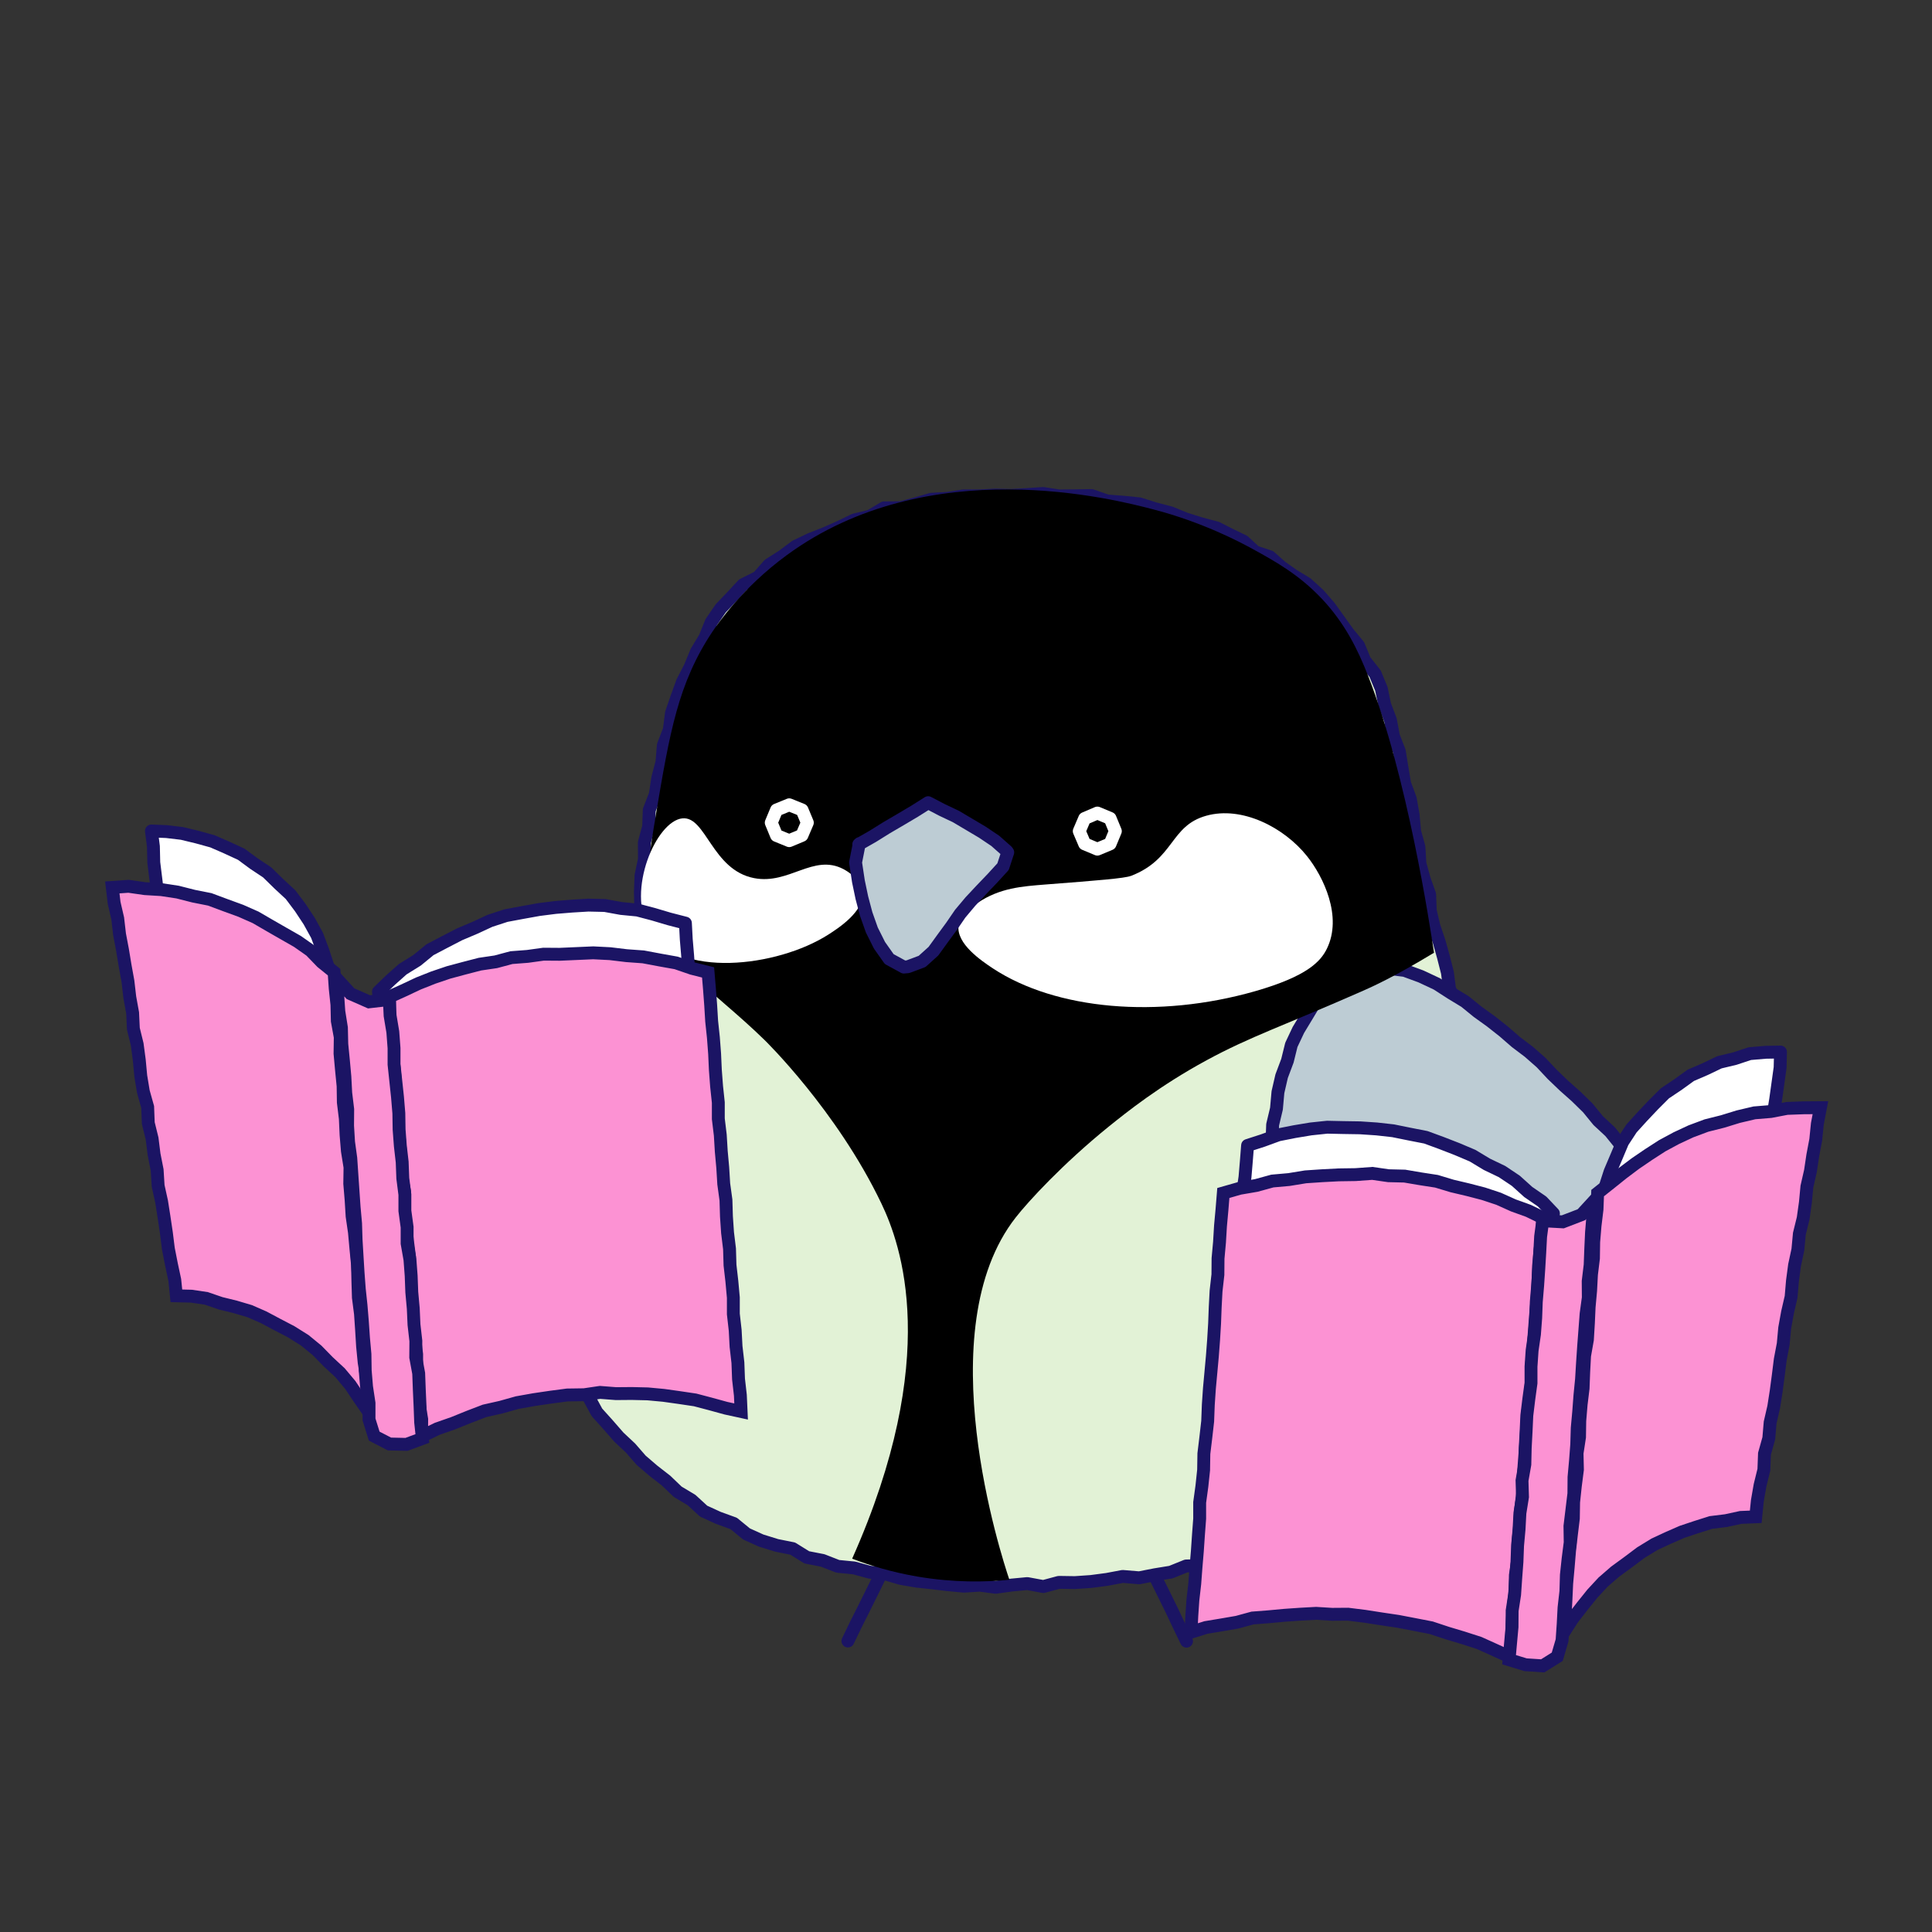
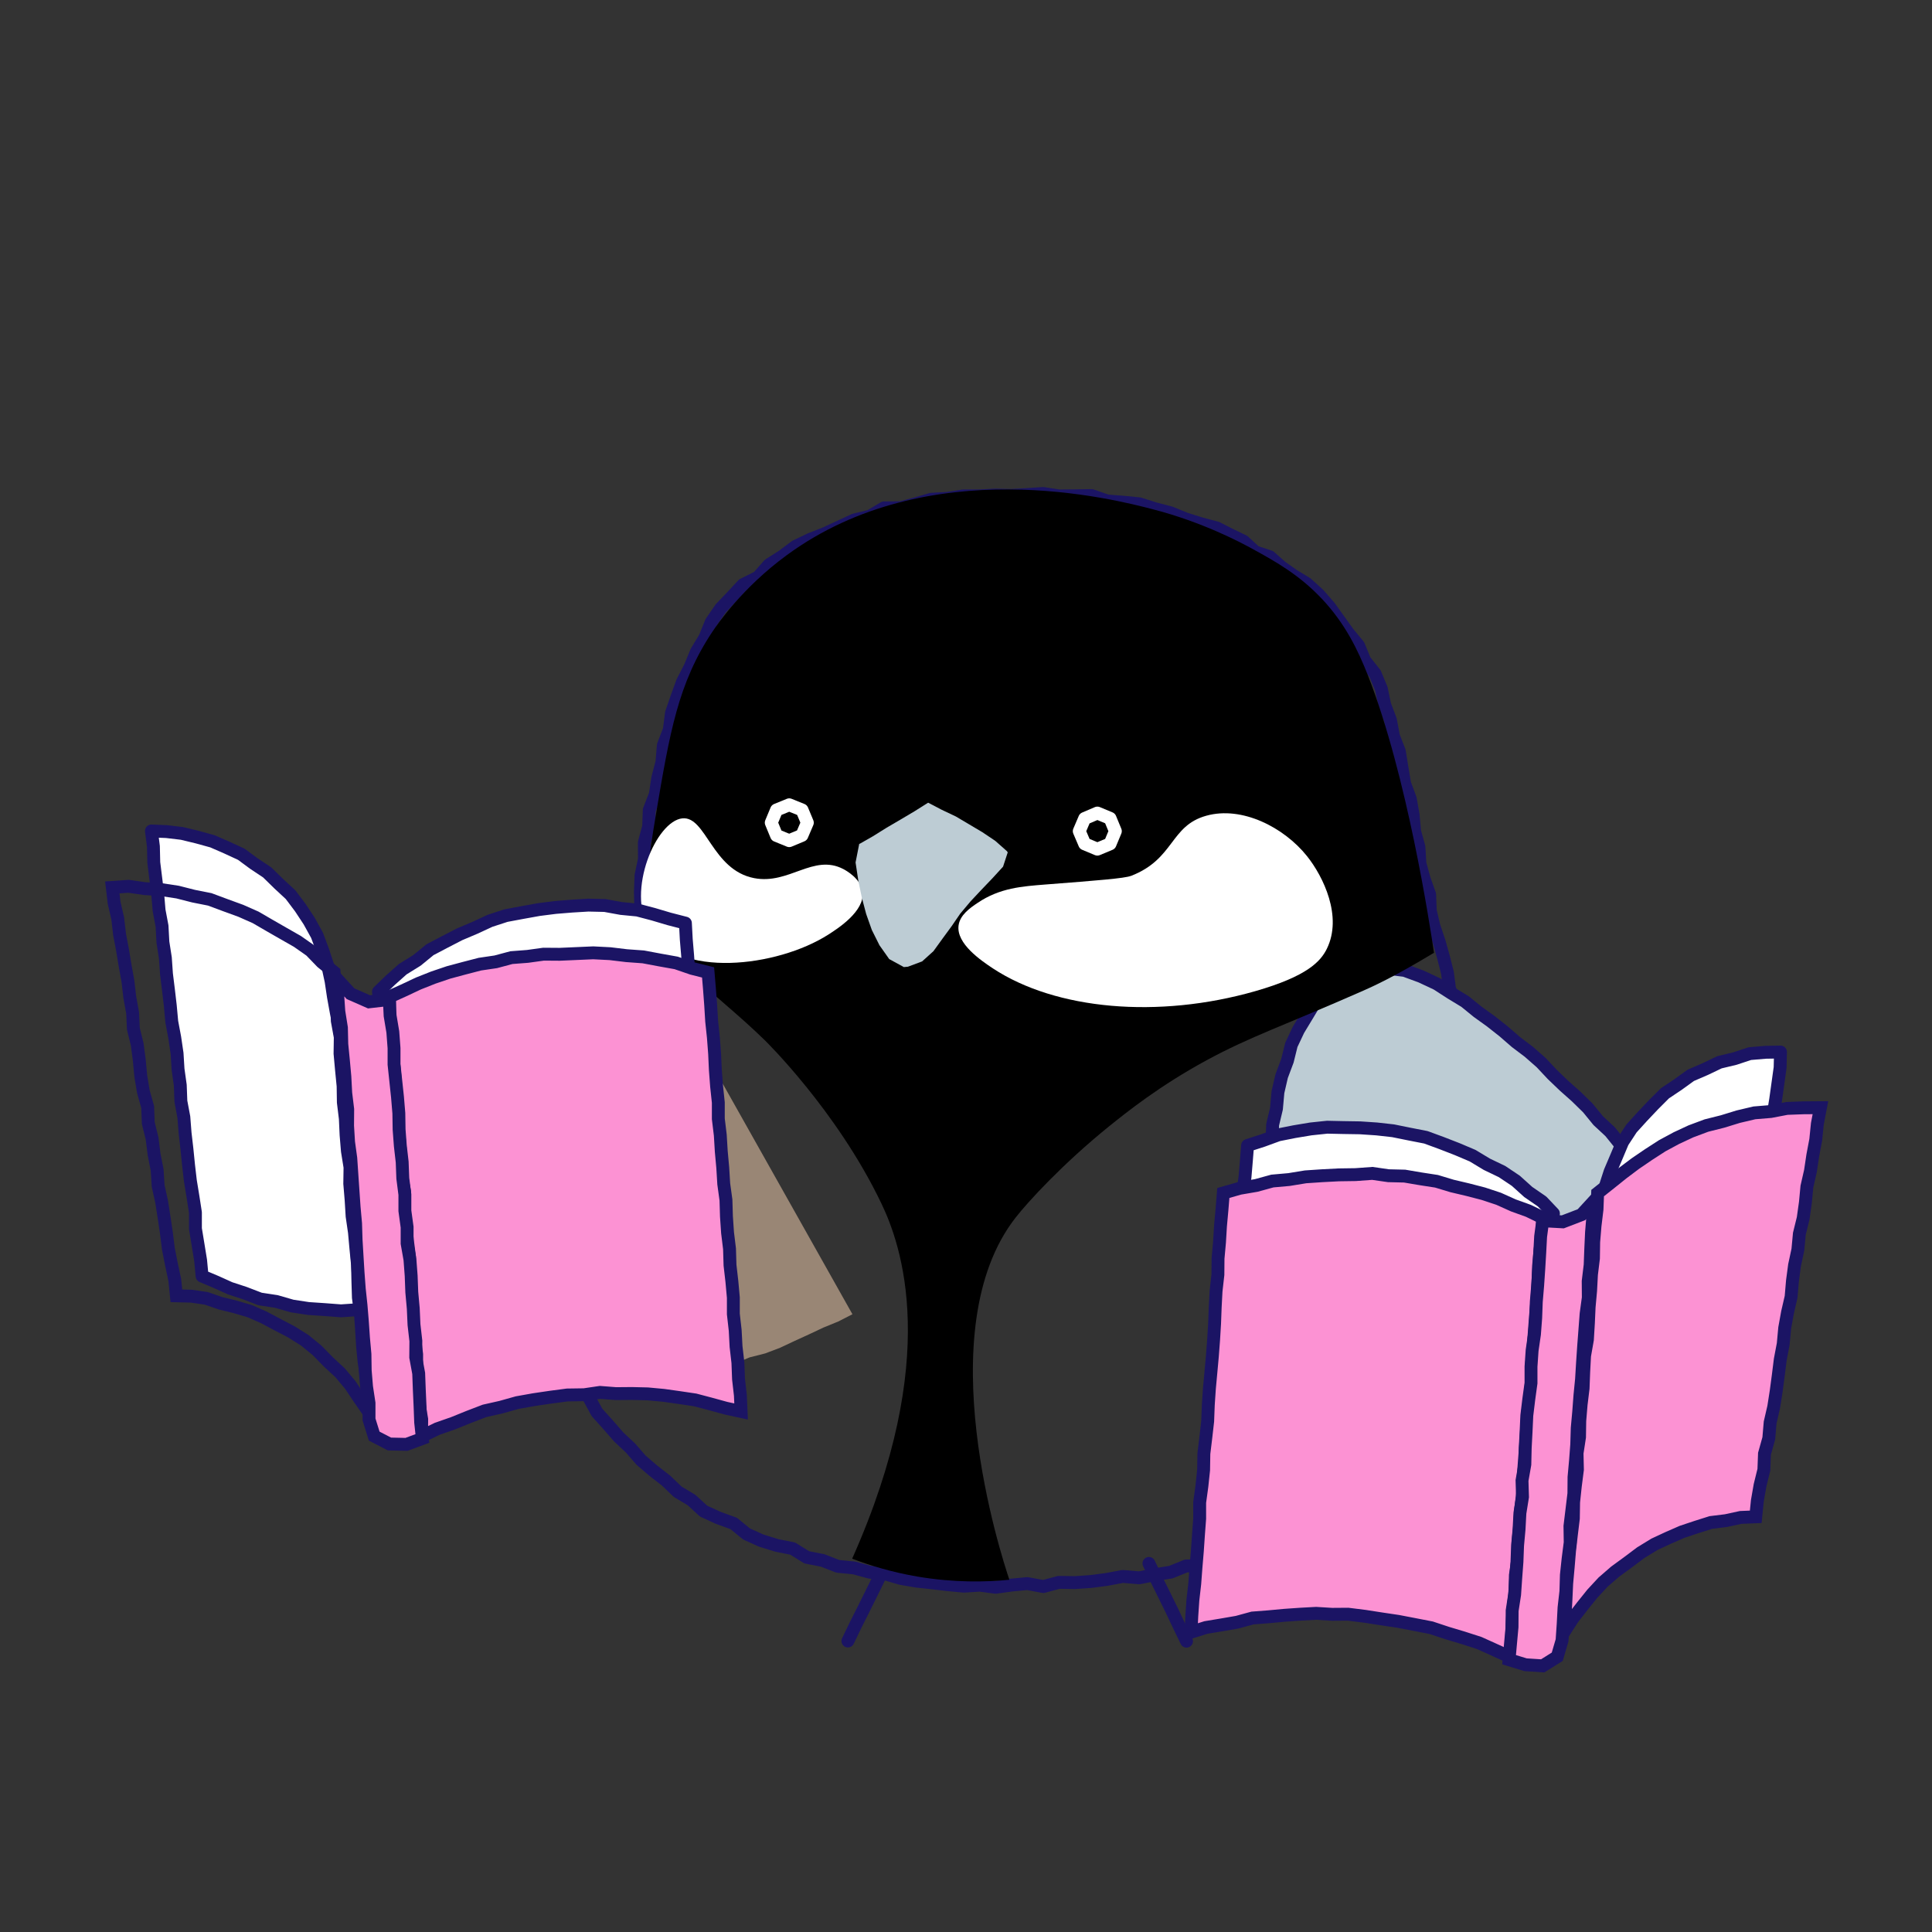
<svg xmlns="http://www.w3.org/2000/svg" width="150" height="150" viewBox="0 0 150 150" fill="none">
  <rect x="0" y="0" width="150" height="150" fill="#333333" stroke="none" />
  <path d="M89.203 121.383L89.777 122.598L90.37 123.794L90.963 124.999L91.538 126.215L92.121 127.42" stroke="#1B1464" stroke-linecap="round" stroke-linejoin="round" />
  <path d="M68.798 121.398L68.205 122.594L67.612 123.8L67.018 124.996L66.416 126.192L65.832 127.407" stroke="#1B1464" stroke-linecap="round" stroke-linejoin="round" />
  <path d="M49.374 72.156L48.197 72.395L47.058 72.769L45.901 73.094L44.772 73.524L43.681 74.051L42.571 74.519L41.519 75.122L40.428 75.648L39.404 76.433L38.333 77.141L37.328 77.935L36.266 78.672L35.386 79.61L34.449 80.471L33.587 81.427L32.726 82.375L31.846 83.312L31.119 84.374L30.44 85.465L29.722 86.527L29.234 87.713L28.718 88.89L28.402 90.134L28.105 91.378L27.914 92.65L28.019 93.933L28.182 95.195L28.459 96.42L28.775 97.645L29.368 98.755L29.981 99.855L30.708 100.888L31.617 101.759L32.449 102.706L33.377 103.548L34.429 104.199L35.415 104.955L36.544 105.462L37.654 106.007L38.821 106.409L40.017 106.715L41.203 107.06L42.428 107.232L43.643 107.49L44.877 107.567L46.111 107.586L47.345 107.49L48.58 107.481L49.814 107.356L51.038 107.194L52.263 107.031L53.459 106.725L54.674 106.495L55.851 106.122L57.066 105.864L58.204 105.385L59.41 105.079L60.567 104.639L61.687 104.113L62.816 103.596L63.935 103.07L65.083 102.601L66.183 102.037" fill="#998675" />
-   <path d="M49.374 72.156L48.197 72.395L47.058 72.769L45.901 73.094L44.772 73.524L43.681 74.051L42.571 74.519L41.519 75.122L40.428 75.648L39.404 76.433L38.333 77.141L37.328 77.935L36.266 78.672L35.386 79.61L34.449 80.471L33.587 81.427L32.726 82.375L31.846 83.312L31.119 84.374L30.44 85.465L29.722 86.527L29.234 87.713L28.718 88.89L28.402 90.134L28.105 91.378L27.914 92.65L28.019 93.933L28.182 95.195L28.459 96.42L28.775 97.645L29.368 98.755L29.981 99.855L30.708 100.888L31.617 101.759L32.449 102.706L33.377 103.548L34.429 104.199L35.415 104.955L36.544 105.462L37.654 106.007L38.821 106.409L40.017 106.715L41.203 107.06L42.428 107.232L43.643 107.49L44.877 107.567L46.111 107.586L47.345 107.49L48.58 107.481L49.814 107.356L51.038 107.194L52.263 107.031L53.459 106.725L54.674 106.495L55.851 106.122L57.066 105.864L58.204 105.385L59.41 105.079L60.567 104.639L61.687 104.113L62.816 103.596L63.935 103.07L65.083 102.601L66.183 102.037" stroke="#1B1464" stroke-linecap="round" stroke-linejoin="round" />
-   <path d="M42.602 100.235L42.869 101.479L43.271 102.685L43.424 103.976L43.941 105.144L44.582 106.254L45.013 107.459L45.73 108.521L46.342 109.65L47.203 110.607L48.045 111.573L48.954 112.425L49.777 113.372L50.724 114.185L51.71 114.951L52.618 115.821L53.69 116.462L54.628 117.324L55.776 117.85L56.962 118.28L57.957 119.094L59.096 119.61L60.301 119.983L61.545 120.232L62.636 120.911L63.87 121.151L65.046 121.61L66.309 121.734L67.505 122.06L68.749 122.203L69.935 122.548L71.15 122.758L72.385 122.892L73.609 123.036L74.834 123.15L76.078 123.074L77.302 123.236L78.536 123.064L79.761 122.949L81.005 123.179L82.21 122.854L83.454 122.873L84.707 122.787L85.942 122.624L87.166 122.394L88.448 122.5L89.673 122.261L90.907 122.06L92.093 121.581L93.366 121.552L94.523 121.036L95.786 120.94L96.925 120.357L98.121 120.022L99.345 119.735L100.426 119.084L101.613 118.682L102.732 118.127L103.928 117.706L104.933 116.941L106.1 116.453L106.951 115.487L107.985 114.788L108.96 114.003L109.822 113.095L110.797 112.31L111.678 111.363L112.29 110.224L113.189 109.287L113.744 108.119L114.156 106.895L114.825 105.794L115.218 104.579L115.686 103.393L115.897 102.159L116.356 100.991L116.633 99.786L116.892 98.561L116.997 97.308L116.94 96.064L116.71 94.83L116.633 93.595L116.356 92.39L116.184 91.165L116.079 89.921L115.715 88.735L115.351 87.549L114.95 86.372L114.577 85.195L114.557 83.913L113.935 82.803L113.763 81.559L113.591 80.325L112.96 79.205L112.979 77.914L112.539 76.746L112.376 75.512L112.07 74.307L111.735 73.111L111.333 71.924L111.046 70.709L110.998 69.446L110.577 68.26L110.243 67.045L110.166 65.763L109.831 64.547L109.716 63.275L109.496 62.031L109.056 60.835L108.846 59.591L108.645 58.338L108.186 57.151L107.956 55.908L107.506 54.721L107.248 53.477L106.76 52.301L105.956 51.286L105.478 50.119L104.674 49.143L103.947 48.129L103.211 47.105L102.378 46.148L101.441 45.297L100.426 44.685L99.479 44.015L98.59 43.23L97.451 42.848L96.561 42.025L95.509 41.518L94.476 40.992L93.251 40.666L92.055 40.293L90.888 39.815L89.673 39.499L88.467 39.116L87.214 38.992L85.961 38.896L84.755 38.475L83.483 38.494L82.229 38.504L80.986 38.312L79.732 38.399L78.489 38.466L77.254 38.437L76.02 38.504H74.776L73.552 38.695L72.308 38.762L71.112 39.107L69.916 39.422L68.634 39.432L67.534 40.083L66.329 40.37L65.209 40.915L64.08 41.413L62.913 41.872L61.774 42.417L60.76 43.173L59.698 43.852L58.856 44.809L57.689 45.393L56.828 46.321L55.958 47.23L55.221 48.301L54.733 49.507L54.073 50.598L53.585 51.784L52.992 52.932L52.551 54.147L52.131 55.362L51.968 56.654L51.499 57.869L51.394 59.17L51.069 60.405L50.877 61.677L50.408 62.892L50.361 64.174L50.026 65.418L50.035 66.71L49.767 67.973L49.72 69.255L49.748 70.537L49.394 71.8L49.48 73.111L48.725 74.125L47.959 75.12L47.203 76.134L46.763 77.33L46.18 78.44L45.615 79.559L44.888 80.602L44.477 81.798L44.037 82.975L43.606 84.152L43.099 85.31L42.975 86.582L42.573 87.769L42.161 88.974L42.257 90.266L41.941 91.49L41.75 92.744L41.769 94.007V95.27L42.047 96.513L42.085 97.776L42.324 99.011L42.602 100.235Z" fill="#E2F2D6" />
-   <path d="M42.602 100.235L42.869 101.479L43.271 102.685L43.424 103.976L43.941 105.144L44.582 106.254L45.013 107.459L45.73 108.521L46.342 109.65L47.203 110.607L48.045 111.573L48.954 112.425L49.777 113.372L50.724 114.185L51.71 114.951L52.618 115.821L53.69 116.462L54.628 117.324L55.776 117.85L56.962 118.28L57.957 119.094L59.096 119.61L60.301 119.983L61.545 120.232L62.636 120.911L63.87 121.151L65.046 121.61L66.309 121.734L67.505 122.06L68.749 122.203L69.935 122.548L71.15 122.758L72.385 122.892L73.609 123.036L74.834 123.15L76.078 123.074L77.302 123.236L78.536 123.064L79.761 122.949L81.005 123.179L82.21 122.854L83.454 122.873L84.707 122.787L85.942 122.624L87.166 122.394L88.448 122.5L89.673 122.261L90.907 122.06L92.093 121.581L93.366 121.552L94.523 121.036L95.786 120.94L96.925 120.357L98.121 120.022L99.345 119.735L100.426 119.084L101.613 118.682L102.732 118.127L103.928 117.706L104.933 116.941L106.1 116.453L106.951 115.487L107.985 114.788L108.96 114.003L109.822 113.095L110.797 112.31L111.678 111.363L112.29 110.224L113.189 109.287L113.744 108.119L114.156 106.895L114.825 105.794L115.218 104.579L115.686 103.393L115.897 102.159L116.356 100.991L116.633 99.786L116.892 98.561L116.997 97.308L116.94 96.064L116.71 94.83L116.633 93.595L116.356 92.39L116.184 91.165L116.079 89.921L115.715 88.735L115.351 87.549L114.95 86.372L114.577 85.195L114.557 83.913L113.935 82.803L113.763 81.559L113.591 80.325L112.96 79.205L112.979 77.914L112.539 76.746L112.376 75.512L112.07 74.307L111.735 73.111L111.333 71.924L111.046 70.709L110.998 69.446L110.577 68.26L110.243 67.045L110.166 65.763L109.831 64.547L109.716 63.275L109.496 62.031L109.056 60.835L108.846 59.591L108.645 58.338L108.186 57.151L107.956 55.908L107.506 54.721L107.248 53.477L106.76 52.301L105.956 51.286L105.478 50.119L104.674 49.143L103.947 48.129L103.211 47.105L102.378 46.148L101.441 45.297L100.426 44.685L99.479 44.015L98.59 43.23L97.451 42.848L96.561 42.025L95.509 41.518L94.476 40.992L93.251 40.666L92.055 40.293L90.888 39.815L89.673 39.499L88.467 39.116L87.214 38.992L85.961 38.896L84.755 38.475L83.483 38.494L82.229 38.504L80.986 38.312L79.732 38.399L78.489 38.466L77.254 38.437L76.02 38.504H74.776L73.552 38.695L72.308 38.762L71.112 39.107L69.916 39.422L68.634 39.432L67.534 40.083L66.329 40.37L65.209 40.915L64.08 41.413L62.913 41.872L61.774 42.417L60.76 43.173L59.698 43.852L58.856 44.809L57.689 45.393L56.828 46.321L55.958 47.23L55.221 48.301L54.733 49.507L54.073 50.598L53.585 51.784L52.992 52.932L52.551 54.147L52.131 55.362L51.968 56.654L51.499 57.869L51.394 59.17L51.069 60.405L50.877 61.677L50.408 62.892L50.361 64.174L50.026 65.418L50.035 66.71L49.767 67.973L49.72 69.255L49.748 70.537L49.394 71.8L49.48 73.111L48.725 74.125L47.959 75.12L47.203 76.134L46.763 77.33L46.18 78.44L45.615 79.559L44.888 80.602L44.477 81.798L44.037 82.975L43.606 84.152L43.099 85.31L42.975 86.582L42.573 87.769L42.161 88.974L42.257 90.266L41.941 91.49L41.75 92.744L41.769 94.007V95.27L42.047 96.513L42.085 97.776L42.324 99.011L42.602 100.235Z" stroke="#1B1464" stroke-linecap="round" stroke-linejoin="round" />
+   <path d="M42.602 100.235L42.869 101.479L43.271 102.685L43.424 103.976L43.941 105.144L44.582 106.254L45.013 107.459L45.73 108.521L46.342 109.65L47.203 110.607L48.045 111.573L48.954 112.425L49.777 113.372L50.724 114.185L51.71 114.951L52.618 115.821L53.69 116.462L54.628 117.324L55.776 117.85L56.962 118.28L57.957 119.094L59.096 119.61L60.301 119.983L61.545 120.232L62.636 120.911L63.87 121.151L65.046 121.61L66.309 121.734L67.505 122.06L68.749 122.203L69.935 122.548L71.15 122.758L72.385 122.892L73.609 123.036L74.834 123.15L76.078 123.074L77.302 123.236L78.536 123.064L79.761 122.949L81.005 123.179L82.21 122.854L83.454 122.873L84.707 122.787L85.942 122.624L87.166 122.394L88.448 122.5L89.673 122.261L90.907 122.06L92.093 121.581L93.366 121.552L94.523 121.036L95.786 120.94L96.925 120.357L98.121 120.022L99.345 119.735L100.426 119.084L101.613 118.682L102.732 118.127L103.928 117.706L104.933 116.941L106.1 116.453L106.951 115.487L107.985 114.788L108.96 114.003L109.822 113.095L110.797 112.31L111.678 111.363L112.29 110.224L113.189 109.287L113.744 108.119L114.156 106.895L114.825 105.794L115.218 104.579L115.686 103.393L115.897 102.159L116.356 100.991L116.633 99.786L116.892 98.561L116.997 97.308L116.94 96.064L116.71 94.83L116.633 93.595L116.356 92.39L116.184 91.165L116.079 89.921L115.715 88.735L115.351 87.549L114.95 86.372L114.577 85.195L114.557 83.913L113.935 82.803L113.763 81.559L113.591 80.325L112.96 79.205L112.979 77.914L112.539 76.746L112.376 75.512L112.07 74.307L111.735 73.111L111.333 71.924L111.046 70.709L110.998 69.446L110.577 68.26L110.243 67.045L110.166 65.763L109.831 64.547L109.716 63.275L109.496 62.031L109.056 60.835L108.846 59.591L108.645 58.338L108.186 57.151L107.956 55.908L107.506 54.721L107.248 53.477L106.76 52.301L105.956 51.286L105.478 50.119L104.674 49.143L103.947 48.129L103.211 47.105L102.378 46.148L101.441 45.297L100.426 44.685L99.479 44.015L98.59 43.23L97.451 42.848L96.561 42.025L95.509 41.518L94.476 40.992L93.251 40.666L92.055 40.293L90.888 39.815L89.673 39.499L88.467 39.116L87.214 38.992L85.961 38.896L84.755 38.475L83.483 38.494L82.229 38.504L80.986 38.312L79.732 38.399L78.489 38.466L77.254 38.437L76.02 38.504H74.776L73.552 38.695L72.308 38.762L71.112 39.107L69.916 39.422L68.634 39.432L67.534 40.083L66.329 40.37L64.08 41.413L62.913 41.872L61.774 42.417L60.76 43.173L59.698 43.852L58.856 44.809L57.689 45.393L56.828 46.321L55.958 47.23L55.221 48.301L54.733 49.507L54.073 50.598L53.585 51.784L52.992 52.932L52.551 54.147L52.131 55.362L51.968 56.654L51.499 57.869L51.394 59.17L51.069 60.405L50.877 61.677L50.408 62.892L50.361 64.174L50.026 65.418L50.035 66.71L49.767 67.973L49.72 69.255L49.748 70.537L49.394 71.8L49.48 73.111L48.725 74.125L47.959 75.12L47.203 76.134L46.763 77.33L46.18 78.44L45.615 79.559L44.888 80.602L44.477 81.798L44.037 82.975L43.606 84.152L43.099 85.31L42.975 86.582L42.573 87.769L42.161 88.974L42.257 90.266L41.941 91.49L41.75 92.744L41.769 94.007V95.27L42.047 96.513L42.085 97.776L42.324 99.011L42.602 100.235Z" stroke="#1B1464" stroke-linecap="round" stroke-linejoin="round" />
  <path d="M103.246 106.878L104.041 107.921L104.902 108.916L105.782 109.882L106.805 110.715L107.772 111.595L108.795 112.418L109.934 113.097L111.025 113.661L112.106 114.236L113.196 114.8L114.373 115.154L115.483 115.69L116.689 115.958L117.875 116.254L119.061 116.58L120.286 116.714L121.51 116.828L122.735 116.714L123.96 116.608L125.165 116.388L126.332 116.015L127.433 115.479L128.447 114.8L129.394 113.968L130.293 113.078L130.963 111.997L131.556 110.868L132.006 109.681L132.331 108.457L132.542 107.222L132.656 105.969L132.781 104.716L132.714 103.453L132.647 102.19L132.398 100.946L132.035 99.74L131.614 98.544L131.145 97.377L130.59 96.248L130.025 95.119L129.394 94.038L128.772 92.928L128.045 91.904L127.347 90.852L126.581 89.847L125.806 88.852L125.012 87.867L124.084 87.005L123.28 86.02L122.381 85.14L121.434 84.298L120.525 83.427L119.654 82.499L118.707 81.667L117.693 80.901L116.746 80.078L115.751 79.294L114.727 78.557L113.751 77.763L112.68 77.112L111.551 76.385L110.326 75.811L109.054 75.342L107.714 75.18H106.375L105.045 75.381L103.964 76.05L102.959 76.825L102.117 77.792L101.467 78.873L100.807 79.964L100.261 81.121L99.955 82.356L99.506 83.552L99.219 84.795L99.104 86.077L98.807 87.321L98.759 88.594L98.75 89.876L98.644 91.148L98.845 92.411L98.932 93.684L98.979 94.956L99.104 96.229L99.477 97.463L99.697 98.716L100.003 99.96L100.395 101.175L100.95 102.324L101.486 103.481L101.974 104.668L102.567 105.797L103.246 106.878Z" fill="#BDCCD4" />
  <path d="M103.246 106.878L104.041 107.921L104.902 108.916L105.782 109.882L106.805 110.715L107.772 111.595L108.795 112.418L109.934 113.097L111.025 113.661L112.106 114.236L113.196 114.8L114.373 115.154L115.483 115.69L116.689 115.958L117.875 116.254L119.061 116.58L120.286 116.714L121.51 116.828L122.735 116.714L123.96 116.608L125.165 116.388L126.332 116.015L127.433 115.479L128.447 114.8L129.394 113.968L130.293 113.078L130.963 111.997L131.556 110.868L132.006 109.681L132.331 108.457L132.542 107.222L132.656 105.969L132.781 104.716L132.714 103.453L132.647 102.19L132.398 100.946L132.035 99.74L131.614 98.544L131.145 97.377L130.59 96.248L130.025 95.119L129.394 94.038L128.772 92.928L128.045 91.904L127.347 90.852L126.581 89.847L125.806 88.852L125.012 87.867L124.084 87.005L123.28 86.02L122.381 85.14L121.434 84.298L120.525 83.427L119.654 82.499L118.707 81.667L117.693 80.901L116.746 80.078L115.751 79.294L114.727 78.557L113.751 77.763L112.68 77.112L111.551 76.385L110.326 75.811L109.054 75.342L107.714 75.18H106.375L105.045 75.381L103.964 76.05L102.959 76.825L102.117 77.792L101.467 78.873L100.807 79.964L100.261 81.121L99.955 82.356L99.506 83.552L99.219 84.795L99.104 86.077L98.807 87.321L98.759 88.594L98.75 89.876L98.644 91.148L98.845 92.411L98.932 93.684L98.979 94.956L99.104 96.229L99.477 97.463L99.697 98.716L100.003 99.96L100.395 101.175L100.95 102.324L101.486 103.481L101.974 104.668L102.567 105.797L103.246 106.878Z" stroke="#1B1464" stroke-linecap="round" stroke-linejoin="round" />
  <path d="M111.331 73.939C111.02 71.867 109.259 60.234 106.215 52.462C105.408 50.41 104.435 48.425 102.665 46.528C100.904 44.651 99.095 43.63 97.228 42.608C96.323 42.112 93.366 40.537 89.524 39.544C86.538 38.766 72.085 35.012 61.055 43.124C57.612 45.653 55.705 48.464 55.316 49.038C52.642 53.055 52 56.858 50.91 63.327C50.327 66.809 50.123 68.56 50.473 70.116C51.504 74.785 55.19 76.672 59.372 80.758C59.372 80.758 64.975 86.214 68.428 93.432C69.955 96.612 73.126 105.396 66.161 121.017C67.543 121.543 69.245 122.068 71.248 122.408C74.069 122.885 76.52 122.836 78.368 122.652C77.746 120.813 72.026 103.256 78.854 94.531C79.817 93.296 82.502 90.368 86.081 87.469C87.472 86.351 90.011 84.308 93.687 82.314C97.091 80.466 99.62 79.658 105.845 76.915C106.526 76.614 108.209 75.865 111.341 73.968L111.331 73.939Z" fill="black" />
  <path d="M83.793 64.531L84.214 65.517L85.199 65.928L86.185 65.517L86.596 64.531L86.185 63.536L85.199 63.125L84.214 63.546L83.793 64.531Z" fill="black" />
  <path d="M83.793 64.531L84.214 65.517L85.199 65.928L86.185 65.517L86.596 64.531L86.185 63.536L85.199 63.125L84.214 63.546L83.793 64.531Z" stroke="white" stroke-linecap="round" stroke-linejoin="round" />
  <path d="M59.879 63.872L60.29 64.867L61.276 65.269L62.261 64.857L62.682 63.872L62.271 62.886L61.276 62.484L60.29 62.886L59.879 63.872Z" fill="black" />
  <path d="M59.879 63.872L60.29 64.867L61.276 65.269L62.261 64.857L62.682 63.872L62.271 62.886L61.276 62.484L60.29 62.886L59.879 63.872Z" stroke="white" stroke-linecap="round" stroke-linejoin="round" />
  <path d="M119.715 118.745L120.997 118.86L122.269 118.879L123.532 118.946L124.795 118.832L126.068 118.755L127.321 118.564L128.565 118.267L129.789 117.942L131.033 117.664L132.133 117.167L133.272 116.794L134.382 116.277L134.515 115.014L134.573 113.77L134.774 112.545L134.879 111.302L135.042 110.067L135.147 108.833L135.357 107.599L135.453 106.355L135.664 105.13L135.788 103.896L135.845 102.652L136.094 101.428L136.142 100.174L136.314 98.95L136.391 97.706L136.572 96.472L136.687 95.237L136.898 94.003L137.06 92.769L137.156 91.534L137.28 90.291L137.405 89.056L137.548 87.822L137.663 86.578L137.864 85.354L138.036 84.12L138.208 82.885L138.237 81.68L137.08 81.699L135.855 81.804L134.697 82.187L133.501 82.474L132.401 83L131.272 83.488L130.277 84.206L129.263 84.885L128.373 85.775L127.512 86.684L126.67 87.612L125.981 88.664L125.494 89.822L125.006 90.97L124.623 92.156L124.412 93.362L124.192 94.567L123.991 95.783L123.695 96.979L123.446 98.175L123.216 99.39L123.111 100.614L122.882 101.82L122.566 103.016L122.355 104.221L122.116 105.427L121.944 106.642L121.667 107.838L121.485 109.053L121.236 110.259L121.006 111.464L120.892 112.689L120.585 113.885L120.404 115.1L120.193 116.306L119.906 117.502L119.715 118.745Z" fill="white" />
  <path d="M119.715 118.745L120.997 118.86L122.269 118.879L123.532 118.946L124.795 118.832L126.068 118.755L127.321 118.564L128.565 118.267L129.789 117.942L131.033 117.664L132.133 117.167L133.272 116.794L134.382 116.277L134.515 115.014L134.573 113.77L134.774 112.545L134.879 111.302L135.042 110.067L135.147 108.833L135.357 107.599L135.453 106.355L135.664 105.13L135.788 103.896L135.845 102.652L136.094 101.428L136.142 100.174L136.314 98.95L136.391 97.706L136.572 96.472L136.687 95.237L136.898 94.003L137.06 92.769L137.156 91.534L137.28 90.291L137.405 89.056L137.548 87.822L137.663 86.578L137.864 85.354L138.036 84.12L138.208 82.885L138.237 81.68L137.08 81.699L135.855 81.804L134.697 82.187L133.501 82.474L132.401 83L131.272 83.488L130.277 84.206L129.263 84.885L128.373 85.775L127.512 86.684L126.67 87.612L125.981 88.664L125.494 89.822L125.006 90.97L124.623 92.156L124.412 93.362L124.192 94.567L123.991 95.783L123.695 96.979L123.446 98.175L123.216 99.39L123.111 100.614L122.882 101.82L122.566 103.016L122.355 104.221L122.116 105.427L121.944 106.642L121.667 107.838L121.485 109.053L121.236 110.259L121.006 111.464L120.892 112.689L120.585 113.885L120.404 115.1L120.193 116.306L119.906 117.502L119.715 118.745Z" stroke="#1B1464" stroke-linecap="round" stroke-linejoin="round" />
  <path d="M116.168 120.228L115.049 119.769L113.882 119.281L112.686 118.869L111.461 118.573L110.246 118.209L109.012 117.893L107.749 117.788L106.496 117.616L105.233 117.463L104.028 117.367L102.832 117.348L101.636 117.492L100.44 117.539L99.253 117.683L98.058 117.817L96.9 118.085L95.742 118.391L94.613 118.621L94.652 117.415L94.776 116.181L94.919 114.937L94.9 113.693L95.101 112.459L95.187 111.225L95.197 109.971L95.369 108.747L95.436 107.503L95.484 106.259L95.589 105.015L95.742 103.781L95.828 102.547L95.905 101.303L95.924 100.059L96.106 98.825L96.115 97.581L96.297 96.347L96.316 95.103L96.393 93.859L96.479 92.625L96.661 91.391L96.766 90.147L96.862 88.932L98.048 88.549L99.253 88.109L100.507 87.86L101.77 87.65L103.042 87.516L104.315 87.544L105.597 87.564L106.879 87.65L108.161 87.793L109.433 88.051L110.706 88.3L111.93 88.75L113.136 89.219L114.332 89.726L115.441 90.395L116.618 90.96L117.69 91.678L118.656 92.548L119.728 93.285L120.608 94.213L120.435 95.447L120.263 96.701L119.967 97.925L119.804 99.179L119.641 100.432L119.345 101.657L119.192 102.91L118.886 104.135L118.771 105.388L118.465 106.613L118.379 107.876L118.101 109.11L117.9 110.354L117.661 111.588L117.403 112.822L117.288 114.085L117.001 115.31L116.886 116.573L116.656 117.807L116.417 119.042L116.168 120.228Z" fill="white" />
  <path d="M116.168 120.228L115.049 119.769L113.882 119.281L112.686 118.869L111.461 118.573L110.246 118.209L109.012 117.893L107.749 117.788L106.496 117.616L105.233 117.463L104.028 117.367L102.832 117.348L101.636 117.492L100.44 117.539L99.253 117.683L98.058 117.817L96.9 118.085L95.742 118.391L94.613 118.621L94.652 117.415L94.776 116.181L94.919 114.937L94.9 113.693L95.101 112.459L95.187 111.225L95.197 109.971L95.369 108.747L95.436 107.503L95.484 106.259L95.589 105.015L95.742 103.781L95.828 102.547L95.905 101.303L95.924 100.059L96.106 98.825L96.115 97.581L96.297 96.347L96.316 95.103L96.393 93.859L96.479 92.625L96.661 91.391L96.766 90.147L96.862 88.932L98.048 88.549L99.253 88.109L100.507 87.86L101.77 87.65L103.042 87.516L104.315 87.544L105.597 87.564L106.879 87.65L108.161 87.793L109.433 88.051L110.706 88.3L111.93 88.75L113.136 89.219L114.332 89.726L115.441 90.395L116.618 90.96L117.69 91.678L118.656 92.548L119.728 93.285L120.608 94.213L120.435 95.447L120.263 96.701L119.967 97.925L119.804 99.179L119.641 100.432L119.345 101.657L119.192 102.91L118.886 104.135L118.771 105.388L118.465 106.613L118.379 107.876L118.101 109.11L117.9 110.354L117.661 111.588L117.403 112.822L117.288 114.085L117.001 115.31L116.886 116.573L116.656 117.807L116.417 119.042L116.168 120.228Z" stroke="#1B1464" stroke-linecap="round" stroke-linejoin="round" />
  <path d="M121.457 126.673L122.088 125.687L122.844 124.711L123.619 123.745L124.461 122.836L125.399 122.023L126.394 121.296L127.389 120.549L128.451 119.899L129.522 119.401L130.594 118.932L131.713 118.559L132.833 118.205L134 118.062L135.148 117.813L136.315 117.765L136.439 116.531L136.65 115.316L136.947 114.11L136.994 112.866L137.329 111.67L137.434 110.436L137.712 109.231L137.903 108.006L138.066 106.781L138.219 105.557L138.449 104.342L138.563 103.107L138.783 101.892L139.061 100.687L139.166 99.452L139.329 98.228L139.587 97.022L139.702 95.788L139.999 94.582L140.171 93.358L140.286 92.133L140.563 90.918L140.745 89.703L140.974 88.488L141.099 87.253L141.338 86L140.018 86.01L138.736 86.057L137.482 86.297L136.21 86.402L134.957 86.698L133.741 87.072L132.488 87.387L131.283 87.837L130.154 88.363L129.053 88.957L128.001 89.636L126.977 90.334L125.982 91.081L125.016 91.856L124.04 92.63L123.992 93.893L123.839 95.156L123.734 96.419L123.715 97.692L123.562 98.945L123.495 100.208L123.38 101.471L123.323 102.734L123.246 104.007L123.026 105.26L122.959 106.523L122.911 107.786L122.758 109.049L122.653 110.312L122.634 111.575L122.442 112.828L122.471 114.101L122.309 115.364L122.175 116.627L122.155 117.89L122.002 119.152L121.859 120.406L121.754 121.669L121.639 122.932L121.581 124.195L121.514 125.458L121.457 126.673Z" fill="#FC92D3" />
  <path d="M121.457 126.673L122.088 125.687L122.844 124.711L123.619 123.745L124.461 122.836L125.399 122.023L126.394 121.296L127.389 120.549L128.451 119.899L129.522 119.401L130.594 118.932L131.713 118.559L132.833 118.205L134 118.062L135.148 117.813L136.315 117.765L136.439 116.531L136.65 115.316L136.947 114.11L136.994 112.866L137.329 111.67L137.434 110.436L137.712 109.231L137.903 108.006L138.066 106.781L138.219 105.557L138.449 104.342L138.563 103.107L138.783 101.892L139.061 100.687L139.166 99.452L139.329 98.228L139.587 97.022L139.702 95.788L139.999 94.582L140.171 93.358L140.286 92.133L140.563 90.918L140.745 89.703L140.974 88.488L141.099 87.253L141.338 86L140.018 86.01L138.736 86.057L137.482 86.297L136.21 86.402L134.957 86.698L133.741 87.072L132.488 87.387L131.283 87.837L130.154 88.363L129.053 88.957L128.001 89.636L126.977 90.334L125.982 91.081L125.016 91.856L124.04 92.63L123.992 93.893L123.839 95.156L123.734 96.419L123.715 97.692L123.562 98.945L123.495 100.208L123.38 101.471L123.323 102.734L123.246 104.007L123.026 105.26L122.959 106.523L122.911 107.786L122.758 109.049L122.653 110.312L122.634 111.575L122.442 112.828L122.471 114.101L122.309 115.364L122.175 116.627L122.155 117.89L122.002 119.152L121.859 120.406L121.754 121.669L121.639 122.932L121.581 124.195L121.514 125.458L121.457 126.673Z" stroke="#1B1464" stroke-miterlimit="10" />
  <path d="M117.252 128.655L116.037 128.1L114.851 127.565L113.607 127.163L112.363 126.79L111.119 126.378L109.837 126.129L108.546 125.881L107.254 125.689L105.963 125.488L104.661 125.326L103.418 125.335L102.183 125.259L100.949 125.326L99.715 125.412L98.481 125.527L97.247 125.622L96.051 125.948L94.836 126.158L93.621 126.359L92.473 126.723L92.53 125.488L92.616 124.225L92.76 122.962L92.855 121.699L92.961 120.436L93.047 119.174L93.142 117.911V116.648L93.315 115.385L93.448 114.131L93.468 112.859L93.621 111.596L93.764 110.342L93.812 109.07L93.898 107.807L94.013 106.554L94.128 105.291L94.224 104.028L94.3 102.765L94.348 101.492L94.415 100.229L94.558 98.966L94.568 97.703L94.683 96.44L94.759 95.177L94.874 93.915L94.979 92.623L96.252 92.259L97.534 92.039L98.787 91.695L100.079 91.58L101.361 91.37L102.652 91.283L103.944 91.216L105.245 91.197L106.546 91.102L107.8 91.283L109.053 91.312L110.287 91.522L111.531 91.714L112.736 92.078L113.951 92.365L115.166 92.68L116.353 93.073L117.501 93.589L118.668 94.01L119.768 94.546L119.74 95.79L119.567 97.043L119.453 98.306L119.405 99.579L119.338 100.842L119.223 102.105L119.127 103.368L119.032 104.63L118.917 105.884L118.907 107.156L118.802 108.419L118.601 109.673L118.524 110.936L118.448 112.199L118.352 113.462L118.257 114.725L118.209 115.997L118.056 117.25L117.979 118.513L117.855 119.776L117.836 121.049L117.654 122.302L117.625 123.575L117.482 124.828L117.396 126.091L117.357 127.364L117.252 128.655Z" fill="#FC92D3" />
  <path d="M117.252 128.655L116.037 128.1L114.851 127.565L113.607 127.163L112.363 126.79L111.119 126.378L109.837 126.129L108.546 125.881L107.254 125.689L105.963 125.488L104.661 125.326L103.418 125.335L102.183 125.259L100.949 125.326L99.715 125.412L98.481 125.527L97.247 125.622L96.051 125.948L94.836 126.158L93.621 126.359L92.473 126.723L92.53 125.488L92.616 124.225L92.76 122.962L92.855 121.699L92.961 120.436L93.047 119.174L93.142 117.911V116.648L93.315 115.385L93.448 114.131L93.468 112.859L93.621 111.596L93.764 110.342L93.812 109.07L93.898 107.807L94.013 106.554L94.128 105.291L94.224 104.028L94.3 102.765L94.348 101.492L94.415 100.229L94.558 98.966L94.568 97.703L94.683 96.44L94.759 95.177L94.874 93.915L94.979 92.623L96.252 92.259L97.534 92.039L98.787 91.695L100.079 91.58L101.361 91.37L102.652 91.283L103.944 91.216L105.245 91.197L106.546 91.102L107.8 91.283L109.053 91.312L110.287 91.522L111.531 91.714L112.736 92.078L113.951 92.365L115.166 92.68L116.353 93.073L117.501 93.589L118.668 94.01L119.768 94.546L119.74 95.79L119.567 97.043L119.453 98.306L119.405 99.579L119.338 100.842L119.223 102.105L119.127 103.368L119.032 104.63L118.917 105.884L118.907 107.156L118.802 108.419L118.601 109.673L118.524 110.936L118.448 112.199L118.352 113.462L118.257 114.725L118.209 115.997L118.056 117.25L117.979 118.513L117.855 119.776L117.836 121.049L117.654 122.302L117.625 123.575L117.482 124.828L117.396 126.091L117.357 127.364L117.252 128.655Z" stroke="#1B1464" stroke-miterlimit="10" />
  <path d="M121.278 127.357L120.905 128.629L119.776 129.337L118.446 129.251L117.164 128.859L117.279 127.577L117.394 126.324L117.403 125.051L117.595 123.798L117.681 122.535L117.776 121.272L117.824 119.999L117.939 118.736L118.006 117.473L118.207 116.22L118.169 114.947L118.389 113.694L118.417 112.422L118.484 111.159L118.542 109.896L118.695 108.633L118.867 107.379V106.107L118.953 104.844L119.135 103.59L119.231 102.327L119.278 101.065L119.384 99.802L119.47 98.539L119.546 97.266L119.613 96.003L119.776 94.778L121.335 94.865L122.78 94.31L123.861 93.133L123.67 94.405L123.565 95.678L123.507 96.941L123.459 98.213L123.306 99.476L123.316 100.749L123.144 102.012L123.048 103.284L122.952 104.547L122.866 105.82L122.79 107.083L122.665 108.346L122.57 109.618L122.455 110.881L122.417 112.154L122.321 113.417L122.206 114.689L122.196 115.962L122.043 117.225L121.89 118.488L121.909 119.76L121.747 121.023L121.613 122.286L121.575 123.558L121.431 124.821L121.364 126.094L121.278 127.357Z" fill="#FC92D3" />
  <path d="M121.278 127.357L120.905 128.629L119.776 129.337L118.446 129.251L117.164 128.859L117.279 127.577L117.394 126.324L117.403 125.051L117.595 123.798L117.681 122.535L117.776 121.272L117.824 119.999L117.939 118.736L118.006 117.473L118.207 116.22L118.169 114.947L118.389 113.694L118.417 112.422L118.484 111.159L118.542 109.896L118.695 108.633L118.867 107.379V106.107L118.953 104.844L119.135 103.59L119.231 102.327L119.278 101.065L119.384 99.802L119.47 98.539L119.546 97.266L119.613 96.003L119.776 94.778L121.335 94.865L122.78 94.31L123.861 93.133L123.67 94.405L123.565 95.678L123.507 96.941L123.459 98.213L123.306 99.476L123.316 100.749L123.144 102.012L123.048 103.284L122.952 104.547L122.866 105.82L122.79 107.083L122.665 108.346L122.57 109.618L122.455 110.881L122.417 112.154L122.321 113.417L122.206 114.689L122.196 115.962L122.043 117.225L121.89 118.488L121.909 119.76L121.747 121.023L121.613 122.286L121.575 123.558L121.431 124.821L121.364 126.094L121.278 127.357Z" stroke="#1B1464" stroke-miterlimit="10" />
  <path d="M87.807 68.003C87.309 68.194 85.262 68.357 81.177 68.672C79.368 68.816 77.627 68.931 75.905 70.098C75.302 70.5 74.527 71.045 74.422 71.858C74.24 73.274 76.183 74.585 77.091 75.188C81.98 78.403 89.902 79.111 97.441 76.958C101.517 75.791 102.54 74.633 103.019 73.657C104.243 71.16 102.751 68.07 101.478 66.472C99.68 64.223 96.417 62.559 93.652 63.334C90.83 64.118 91.194 66.692 87.816 68.003H87.807Z" fill="white" />
  <path d="M58.549 68.177C61.267 68.704 63.151 66.254 65.486 67.479C65.667 67.575 66.835 68.206 66.969 69.239C67.16 70.742 65.046 72.091 64.299 72.569C60.319 75.105 52.589 75.994 50.398 72.205C48.618 69.125 50.953 63.738 52.981 63.537C54.818 63.355 55.277 67.546 58.549 68.177Z" fill="white" />
  <path d="M30.318 101.6L29.008 101.734L27.735 101.687L26.472 101.773L25.209 101.677L23.937 101.591L22.684 101.4L21.459 101.046L20.196 100.854L19 100.395L17.862 100.022L16.781 99.534L15.69 99.075L15.575 97.85L15.374 96.616L15.173 95.391V94.138L14.982 92.903L14.781 91.679L14.638 90.444L14.513 89.201L14.37 87.966L14.274 86.732L14.044 85.507L13.997 84.254L13.824 83.02L13.748 81.785L13.566 80.551L13.336 79.327L13.222 78.083L13.078 76.849L12.925 75.614L12.839 74.371L12.648 73.146L12.581 71.902L12.351 70.677L12.246 69.433L12.093 68.199L11.94 66.965L11.911 65.712L11.758 64.516L12.925 64.564L14.13 64.707L15.317 64.994L16.494 65.319L17.613 65.807L18.732 66.324L19.718 67.051L20.741 67.73L21.641 68.611L22.559 69.462L23.315 70.467L24.004 71.51L24.616 72.62L25.056 73.796L25.449 74.983L25.707 76.179L25.889 77.394L26.109 78.609L26.348 79.815L26.511 81.03L26.683 82.245L26.989 83.441L27.133 84.656L27.439 85.852L27.668 87.057L27.773 88.292L28.032 89.488L28.357 90.684L28.529 91.899L28.797 93.095L28.95 94.31L29.199 95.515L29.352 96.74L29.62 97.936L29.898 99.132L29.974 100.366L30.318 101.6Z" fill="white" />
  <path d="M30.318 101.6L29.008 101.734L27.735 101.687L26.472 101.773L25.209 101.677L23.937 101.591L22.684 101.4L21.459 101.046L20.196 100.854L19 100.395L17.862 100.022L16.781 99.534L15.69 99.075L15.575 97.85L15.374 96.616L15.173 95.391V94.138L14.982 92.903L14.781 91.679L14.638 90.444L14.513 89.201L14.37 87.966L14.274 86.732L14.044 85.507L13.997 84.254L13.824 83.02L13.748 81.785L13.566 80.551L13.336 79.327L13.222 78.083L13.078 76.849L12.925 75.614L12.839 74.371L12.648 73.146L12.581 71.902L12.351 70.677L12.246 69.433L12.093 68.199L11.94 66.965L11.911 65.712L11.758 64.516L12.925 64.564L14.13 64.707L15.317 64.994L16.494 65.319L17.613 65.807L18.732 66.324L19.718 67.051L20.741 67.73L21.641 68.611L22.559 69.462L23.315 70.467L24.004 71.51L24.616 72.62L25.056 73.796L25.449 74.983L25.707 76.179L25.889 77.394L26.109 78.609L26.348 79.815L26.511 81.03L26.683 82.245L26.989 83.441L27.133 84.656L27.439 85.852L27.668 87.057L27.773 88.292L28.032 89.488L28.357 90.684L28.529 91.899L28.797 93.095L28.95 94.31L29.199 95.515L29.352 96.74L29.62 97.936L29.898 99.132L29.974 100.366L30.318 101.6Z" stroke="#1B1464" stroke-linecap="round" stroke-linejoin="round" />
  <path d="M33.784 103.11L34.932 102.507L36.109 102.048L37.314 101.675L38.529 101.302L39.763 101.015L40.998 100.756L42.251 100.584L43.495 100.307L44.777 100.278L45.973 100.249L47.169 100.24L48.364 100.278L49.56 100.288L50.756 100.431L51.923 100.68L53.11 100.843L54.277 101.101L55.444 101.474L55.301 100.211L55.176 98.977L55.167 97.724L54.985 96.489L54.947 95.245L54.842 94.011L54.803 92.767L54.612 91.533L54.574 90.289L54.526 89.046L54.344 87.821L54.353 86.567L54.258 85.333L54.133 84.089L53.971 82.855V81.611L53.77 80.377L53.741 79.133L53.693 77.889L53.492 76.665L53.473 75.411L53.387 74.177L53.282 72.933L53.215 71.67L51.952 71.345L50.727 70.981L49.493 70.656L48.221 70.532L46.958 70.302L45.685 70.273L44.404 70.35L43.121 70.455L41.84 70.618L40.567 70.847L39.285 71.087L38.051 71.489L36.874 72.034L35.678 72.541L34.53 73.134L33.382 73.737L32.377 74.56L31.268 75.249L30.301 76.11L29.383 77L29.526 78.253L29.832 79.478L29.947 80.731L30.186 81.975L30.378 83.219L30.665 84.443L30.808 85.697L31.095 86.931L31.325 88.165L31.459 89.419L31.689 90.662L31.909 91.897L32.176 93.131L32.32 94.384L32.502 95.628L32.741 96.872L32.913 98.116L33.21 99.341L33.363 100.594L33.612 101.828L33.784 103.11Z" fill="white" />
  <path d="M33.784 103.11L34.932 102.507L36.109 102.048L37.314 101.675L38.529 101.302L39.763 101.015L40.998 100.756L42.251 100.584L43.495 100.307L44.777 100.278L45.973 100.249L47.169 100.24L48.364 100.278L49.56 100.288L50.756 100.431L51.923 100.68L53.11 100.843L54.277 101.101L55.444 101.474L55.301 100.211L55.176 98.977L55.167 97.724L54.985 96.489L54.947 95.245L54.842 94.011L54.803 92.767L54.612 91.533L54.574 90.289L54.526 89.046L54.344 87.821L54.353 86.567L54.258 85.333L54.133 84.089L53.971 82.855V81.611L53.77 80.377L53.741 79.133L53.693 77.889L53.492 76.665L53.473 75.411L53.387 74.177L53.282 72.933L53.215 71.67L51.952 71.345L50.727 70.981L49.493 70.656L48.221 70.532L46.958 70.302L45.685 70.273L44.404 70.35L43.121 70.455L41.84 70.618L40.567 70.847L39.285 71.087L38.051 71.489L36.874 72.034L35.678 72.541L34.53 73.134L33.382 73.737L32.377 74.56L31.268 75.249L30.301 76.11L29.383 77L29.526 78.253L29.832 79.478L29.947 80.731L30.186 81.975L30.378 83.219L30.665 84.443L30.808 85.697L31.095 86.931L31.325 88.165L31.459 89.419L31.689 90.662L31.909 91.897L32.176 93.131L32.32 94.384L32.502 95.628L32.741 96.872L32.913 98.116L33.21 99.341L33.363 100.594L33.612 101.828L33.784 103.11Z" stroke="#1B1464" stroke-linecap="round" stroke-linejoin="round" />
-   <path d="M28.581 109.562L27.882 108.557L27.193 107.524L26.399 106.577L25.49 105.735L24.62 104.845L23.663 104.06L22.61 103.4L21.51 102.826L20.467 102.271L19.396 101.802L18.267 101.467L17.138 101.19L16.019 100.807L14.861 100.635L13.694 100.606L13.569 99.372L13.311 98.167L13.072 96.951L12.919 95.727L12.737 94.502L12.546 93.287L12.278 92.072L12.201 90.838L11.962 89.623L11.809 88.398L11.512 87.192L11.465 85.948L11.13 84.752L10.929 83.537L10.814 82.303L10.651 81.078L10.355 79.873L10.297 78.639L10.077 77.424L9.934 76.189L9.714 74.974L9.513 73.759L9.283 72.544L9.14 71.31L8.862 70.104L8.719 68.899L9.982 68.812L11.254 68.994L12.527 69.071L13.789 69.262L15.033 69.578L16.287 69.827L17.492 70.276L18.698 70.716L19.846 71.224L20.917 71.846L21.998 72.467L23.089 73.089L24.113 73.807L24.983 74.706L25.94 75.481L26.026 76.744L26.16 78.007L26.189 79.27L26.418 80.523L26.399 81.796L26.514 83.059L26.638 84.322L26.657 85.585L26.811 86.848L26.868 88.111L26.973 89.374L27.174 90.627L27.155 91.9L27.26 93.163L27.337 94.425L27.519 95.679L27.633 96.942L27.758 98.205L27.786 99.468L27.825 100.74L27.987 101.994L28.073 103.257L28.15 104.52L28.274 105.783L28.475 107.036L28.561 108.299L28.581 109.562Z" fill="#FC92D3" />
  <path d="M28.581 109.562L27.882 108.557L27.193 107.524L26.399 106.577L25.49 105.735L24.62 104.845L23.663 104.06L22.61 103.4L21.51 102.826L20.467 102.271L19.396 101.802L18.267 101.467L17.138 101.19L16.019 100.807L14.861 100.635L13.694 100.606L13.569 99.372L13.311 98.167L13.072 96.951L12.919 95.727L12.737 94.502L12.546 93.287L12.278 92.072L12.201 90.838L11.962 89.623L11.809 88.398L11.512 87.192L11.465 85.948L11.13 84.752L10.929 83.537L10.814 82.303L10.651 81.078L10.355 79.873L10.297 78.639L10.077 77.424L9.934 76.189L9.714 74.974L9.513 73.759L9.283 72.544L9.14 71.31L8.862 70.104L8.719 68.899L9.982 68.812L11.254 68.994L12.527 69.071L13.789 69.262L15.033 69.578L16.287 69.827L17.492 70.276L18.698 70.716L19.846 71.224L20.917 71.846L21.998 72.467L23.089 73.089L24.113 73.807L24.983 74.706L25.94 75.481L26.026 76.744L26.16 78.007L26.189 79.27L26.418 80.523L26.399 81.796L26.514 83.059L26.638 84.322L26.657 85.585L26.811 86.848L26.868 88.111L26.973 89.374L27.174 90.627L27.155 91.9L27.26 93.163L27.337 94.425L27.519 95.679L27.633 96.942L27.758 98.205L27.786 99.468L27.825 100.74L27.987 101.994L28.073 103.257L28.15 104.52L28.274 105.783L28.475 107.036L28.561 108.299L28.581 109.562Z" stroke="#1B1464" stroke-miterlimit="10" />
  <path d="M32.731 111.521L33.956 110.927L35.19 110.497L36.396 110.009L37.62 109.54L38.893 109.253L40.156 108.899L41.447 108.669L42.739 108.478L44.04 108.306L45.351 108.287L46.585 108.105L47.819 108.201L49.053 108.191L50.288 108.22L51.522 108.335L52.746 108.507L53.971 108.689L55.167 109.004L56.353 109.33L57.539 109.588L57.482 108.325L57.339 107.072L57.291 105.799L57.147 104.546L57.08 103.283L56.937 102.02V100.747L56.822 99.484L56.678 98.231L56.64 96.959L56.487 95.705L56.401 94.442L56.363 93.17L56.191 91.916L56.114 90.653L55.999 89.39L55.923 88.127L55.77 86.864V85.602L55.636 84.338L55.54 83.076L55.483 81.813L55.387 80.55L55.253 79.287L55.176 78.024L55.081 76.761L54.975 75.498L53.722 75.182L52.498 74.761L51.215 74.531L49.943 74.292L48.642 74.197L47.36 74.043L46.059 73.977L44.758 74.034L43.456 74.091L42.203 74.082L40.959 74.254L39.706 74.35L38.491 74.675L37.257 74.857L36.042 75.172L34.827 75.498L33.64 75.9L32.483 76.359L31.344 76.895L30.244 77.392L30.234 78.636L30.359 79.899L30.512 81.152L30.56 82.415L30.674 83.678L30.713 84.951L30.847 86.204L30.904 87.477L31.038 88.73L31.134 89.993L31.172 91.266L31.411 92.519L31.373 93.791L31.497 95.045L31.631 96.308L31.794 97.571L31.784 98.834L31.928 100.097L31.976 101.36L32.071 102.623L32.196 103.886L32.349 105.149V106.411L32.425 107.674L32.531 108.937L32.741 110.191L32.731 111.521Z" fill="#FC92D3" />
  <path d="M32.731 111.521L33.956 110.927L35.19 110.497L36.396 110.009L37.62 109.54L38.893 109.253L40.156 108.899L41.447 108.669L42.739 108.478L44.04 108.306L45.351 108.287L46.585 108.105L47.819 108.201L49.053 108.191L50.288 108.22L51.522 108.335L52.746 108.507L53.971 108.689L55.167 109.004L56.353 109.33L57.539 109.588L57.482 108.325L57.339 107.072L57.291 105.799L57.147 104.546L57.08 103.283L56.937 102.02V100.747L56.822 99.484L56.678 98.231L56.64 96.959L56.487 95.705L56.401 94.442L56.363 93.17L56.191 91.916L56.114 90.653L55.999 89.39L55.923 88.127L55.77 86.864V85.602L55.636 84.338L55.54 83.076L55.483 81.813L55.387 80.55L55.253 79.287L55.176 78.024L55.081 76.761L54.975 75.498L53.722 75.182L52.498 74.761L51.215 74.531L49.943 74.292L48.642 74.197L47.36 74.043L46.059 73.977L44.758 74.034L43.456 74.091L42.203 74.082L40.959 74.254L39.706 74.35L38.491 74.675L37.257 74.857L36.042 75.172L34.827 75.498L33.64 75.9L32.483 76.359L31.344 76.895L30.244 77.392L30.234 78.636L30.359 79.899L30.512 81.152L30.56 82.415L30.674 83.678L30.713 84.951L30.847 86.204L30.904 87.477L31.038 88.73L31.134 89.993L31.172 91.266L31.411 92.519L31.373 93.791L31.497 95.045L31.631 96.308L31.794 97.571L31.784 98.834L31.928 100.097L31.976 101.36L32.071 102.623L32.196 103.886L32.349 105.149V106.411L32.425 107.674L32.531 108.937L32.741 110.191L32.731 111.521Z" stroke="#1B1464" stroke-miterlimit="10" />
  <path d="M28.651 110.208L29.053 111.5L30.239 112.112L31.56 112.141L32.794 111.682L32.66 110.429L32.612 109.166L32.555 107.903L32.507 106.63L32.277 105.377L32.287 104.114L32.143 102.851L32.086 101.588L31.971 100.325L31.923 99.052L31.828 97.789L31.608 96.536V95.273L31.435 94.01V92.747L31.273 91.484L31.225 90.221L31.081 88.958L30.986 87.695L30.966 86.432L30.861 85.169L30.727 83.906L30.593 82.644V81.381L30.498 80.118L30.287 78.855L30.23 77.601L28.651 77.783L27.216 77.152L26.145 75.984L26.221 77.266L26.307 78.529L26.508 79.792L26.537 81.065L26.661 82.328L26.776 83.591L26.843 84.863L26.996 86.126L26.986 87.399L27.063 88.671L27.235 89.925L27.321 91.197L27.407 92.46L27.494 93.733L27.608 94.996L27.647 96.268L27.723 97.541L27.8 98.804L27.895 100.076L28.029 101.339L28.134 102.602L28.221 103.875L28.335 105.138L28.355 106.41L28.46 107.673L28.651 108.936V110.208Z" fill="#FC92D3" />
  <path d="M28.651 110.208L29.053 111.5L30.239 112.112L31.56 112.141L32.794 111.682L32.66 110.429L32.612 109.166L32.555 107.903L32.507 106.63L32.277 105.377L32.287 104.114L32.143 102.851L32.086 101.588L31.971 100.325L31.923 99.052L31.828 97.789L31.608 96.536V95.273L31.435 94.01V92.747L31.273 91.484L31.225 90.221L31.081 88.958L30.986 87.695L30.966 86.432L30.861 85.169L30.727 83.906L30.593 82.644V81.381L30.498 80.118L30.287 78.855L30.23 77.601L28.651 77.783L27.216 77.152L26.145 75.984L26.221 77.266L26.307 78.529L26.508 79.792L26.537 81.065L26.661 82.328L26.776 83.591L26.843 84.863L26.996 86.126L26.986 87.399L27.063 88.671L27.235 89.925L27.321 91.197L27.407 92.46L27.494 93.733L27.608 94.996L27.647 96.268L27.723 97.541L27.8 98.804L27.895 100.076L28.029 101.339L28.134 102.602L28.221 103.875L28.335 105.138L28.355 106.41L28.46 107.673L28.651 108.936V110.208Z" stroke="#1B1464" stroke-miterlimit="10" />
  <path d="M70.176 75.084L70.492 75.055L71.592 74.644L72.472 73.85L73.171 72.883L73.879 71.917L74.548 70.941L75.343 69.994L76.194 69.085L77.046 68.195L77.878 67.286L78.241 66.176L78.174 66.081L77.275 65.286L76.28 64.617L75.247 64.004L74.214 63.392L73.123 62.875L72.061 62.32L70.999 62.99L69.918 63.631L68.837 64.263L67.765 64.932L66.674 65.554L66.751 65.487L66.703 65.554L66.426 66.961L66.646 68.415L66.914 69.697L67.249 70.96L67.689 72.204L68.282 73.39L69.038 74.462L70.176 75.084Z" fill="#BDCCD4" />
-   <path d="M70.176 75.084L70.492 75.055L71.592 74.644L72.472 73.85L73.171 72.883L73.879 71.917L74.548 70.941L75.343 69.994L76.194 69.085L77.046 68.195L77.878 67.286L78.241 66.176L78.174 66.081L77.275 65.286L76.28 64.617L75.247 64.004L74.214 63.392L73.123 62.875L72.061 62.32L70.999 62.99L69.918 63.631L68.837 64.263L67.765 64.932L66.674 65.554L66.751 65.487L66.703 65.554L66.426 66.961L66.646 68.415L66.914 69.697L67.249 70.96L67.689 72.204L68.282 73.39L69.038 74.462L70.176 75.084Z" stroke="#1B1464" stroke-linecap="round" stroke-linejoin="round" />
</svg>